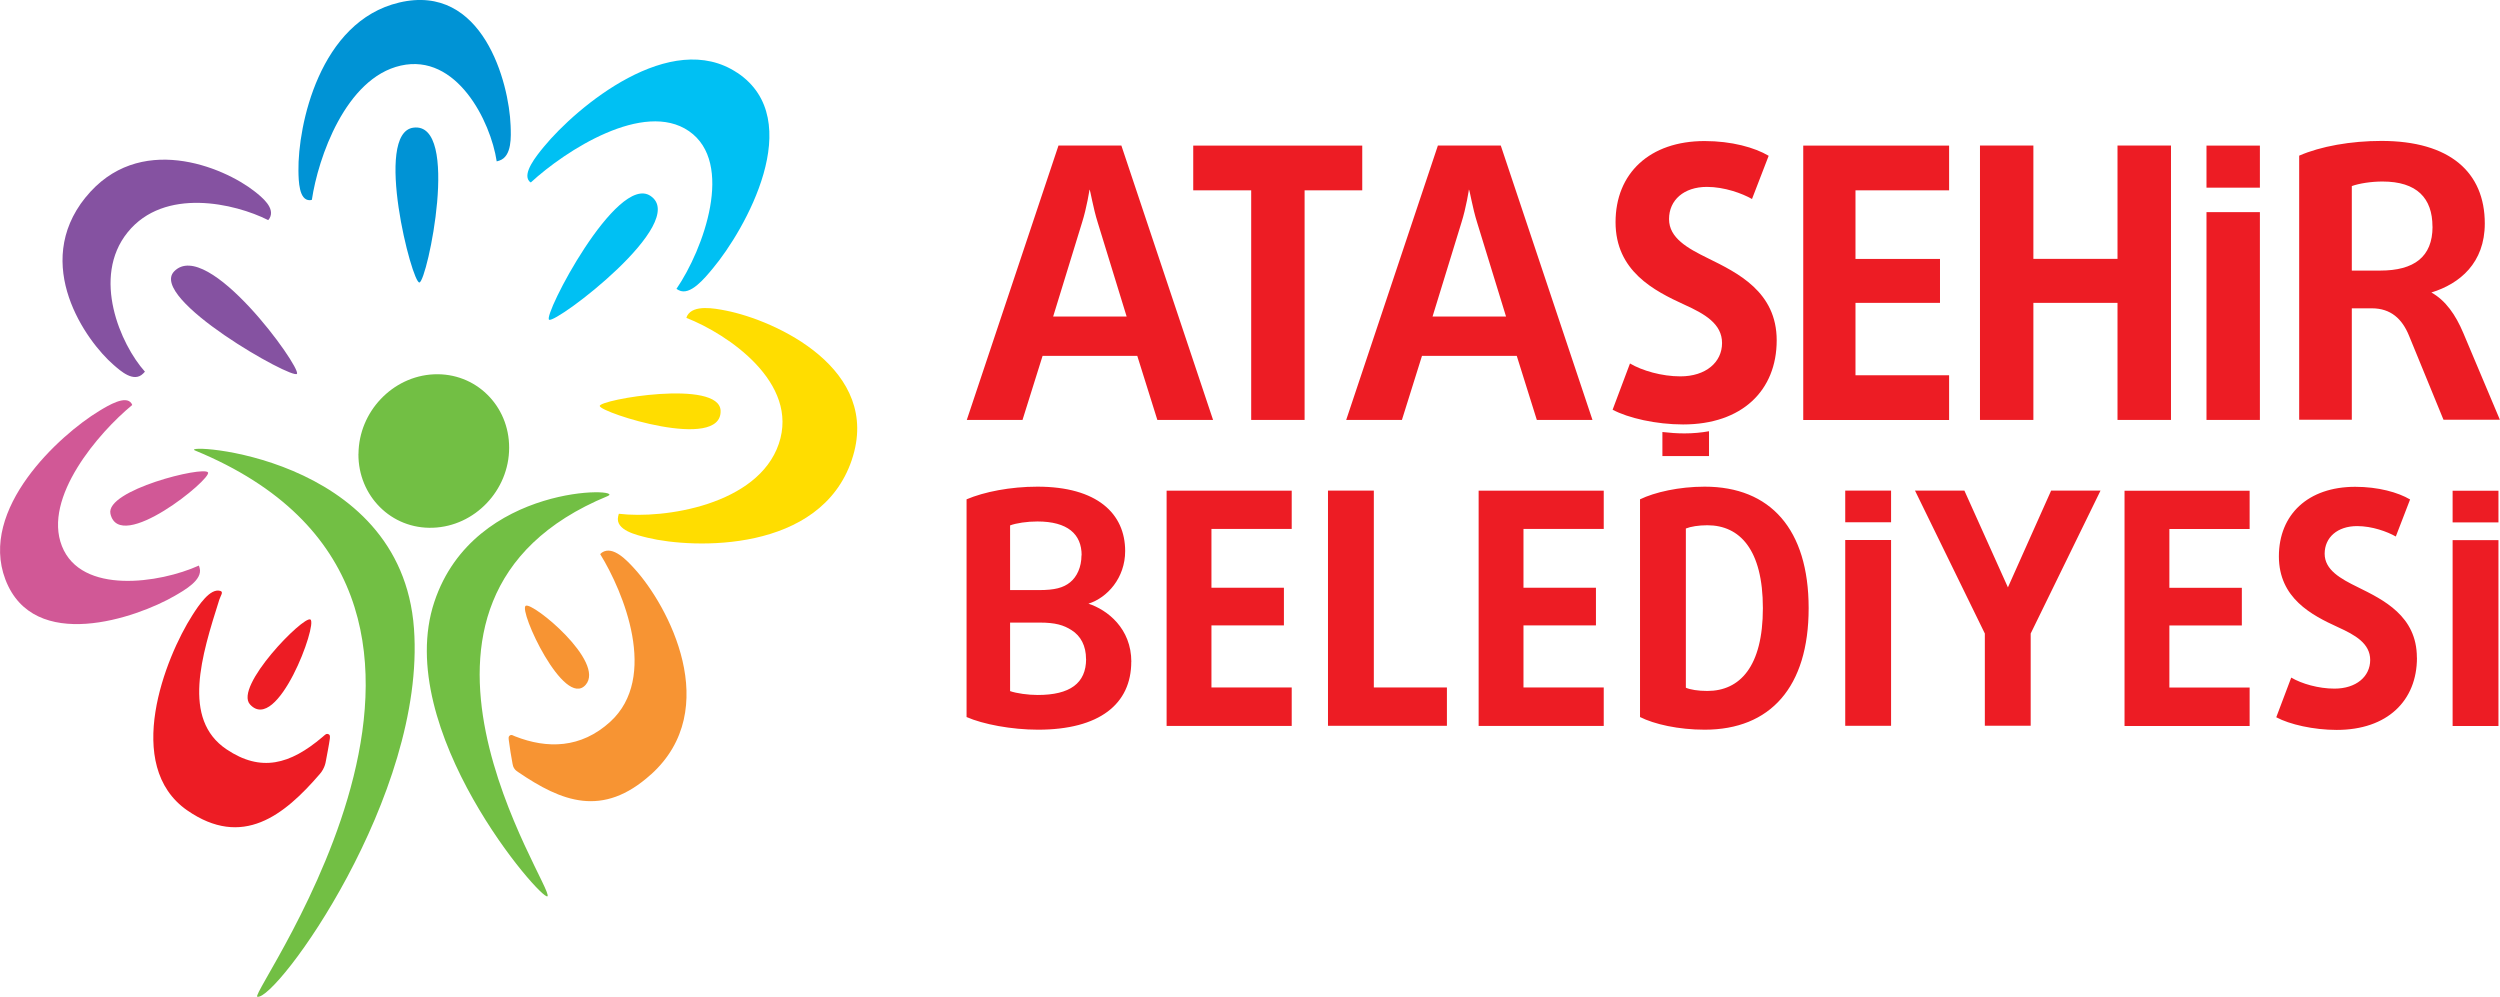
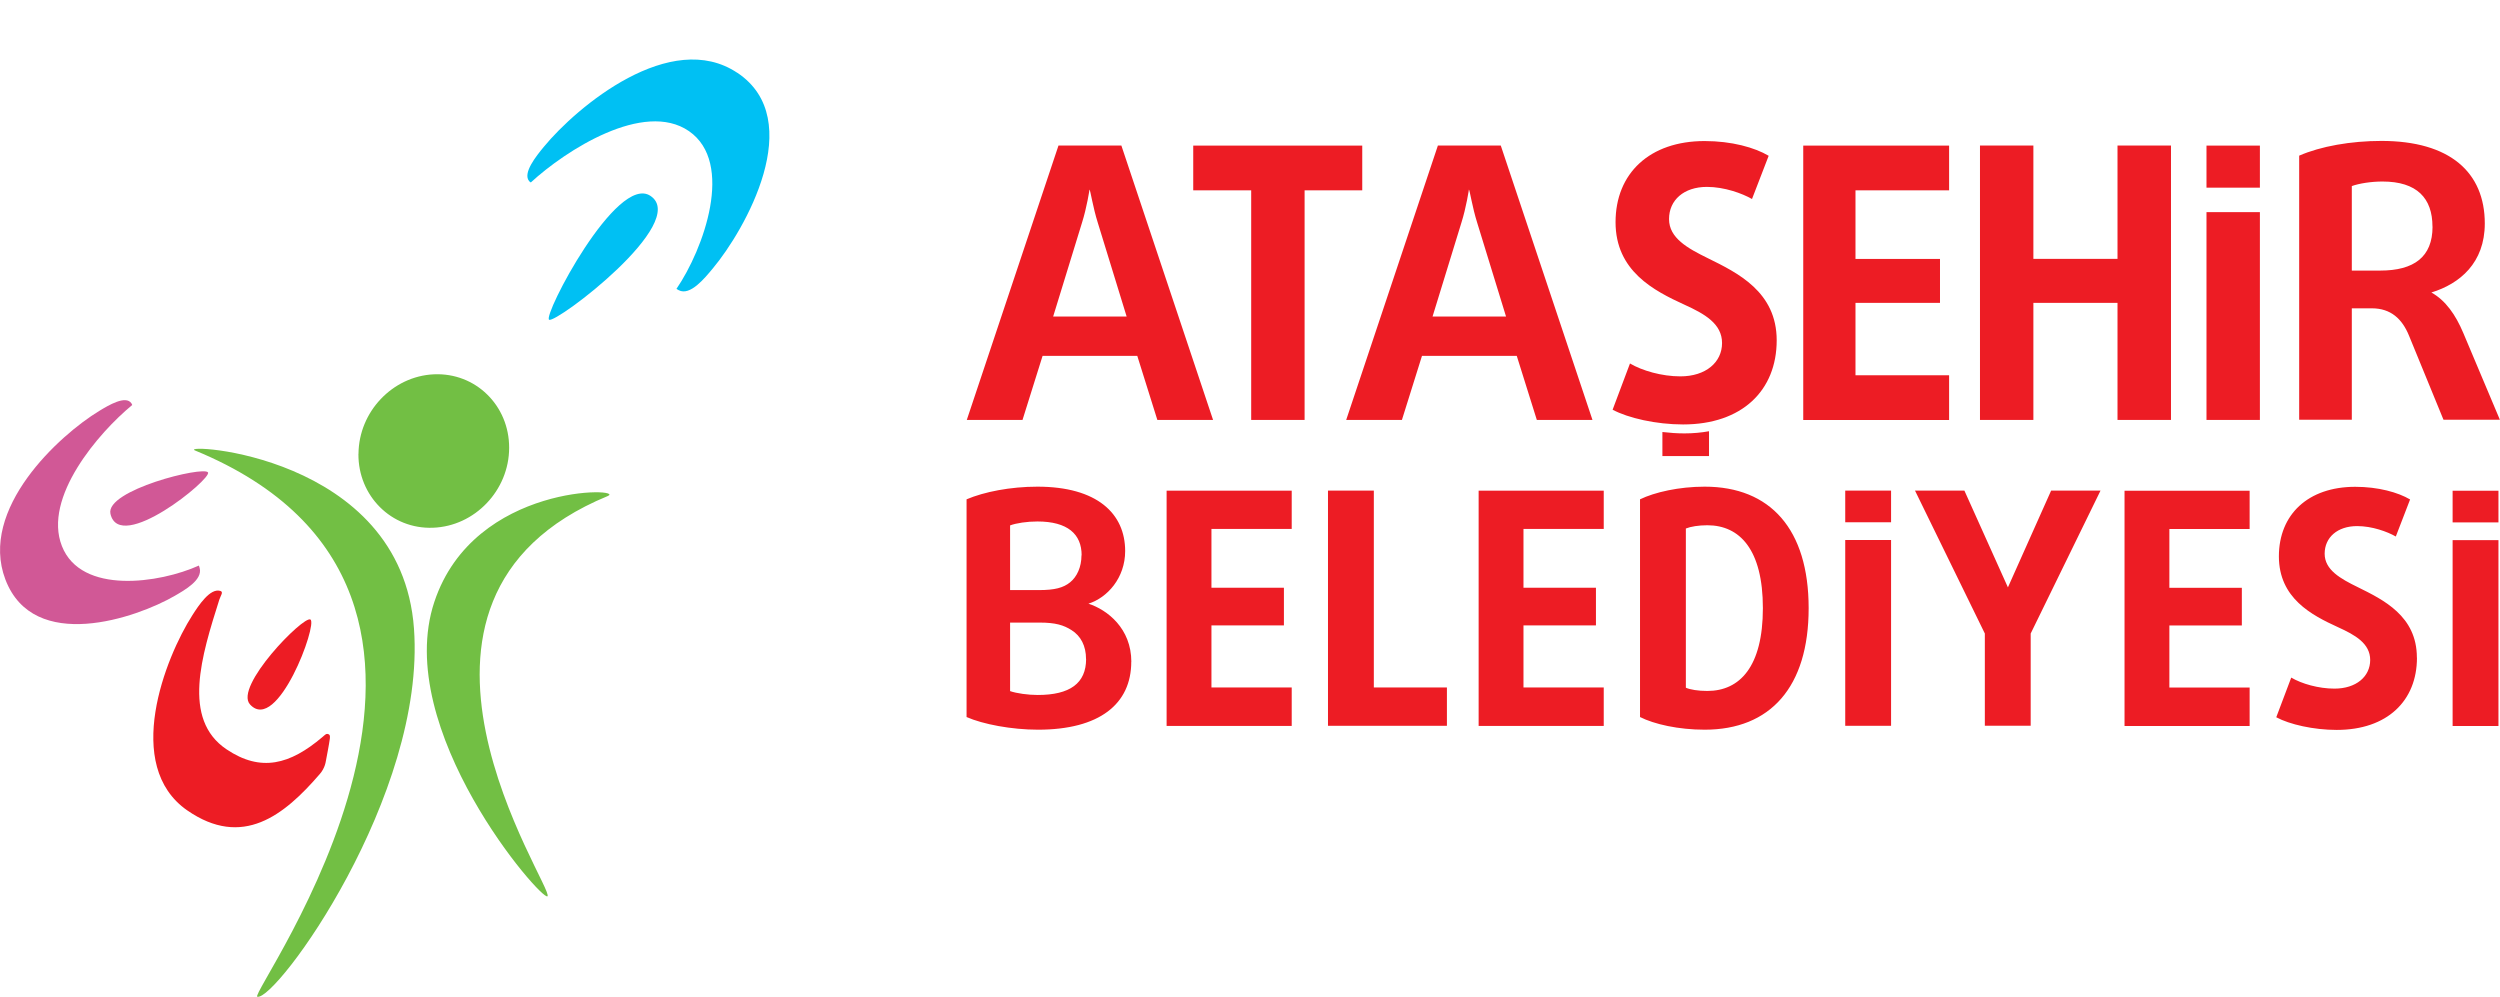
<svg xmlns="http://www.w3.org/2000/svg" id="Layer_1" data-name="Layer 1" viewBox="0 0 323.93 129.16">
  <defs>
    <style>
      .cls-1 {
        fill: #0093d5;
      }

      .cls-1, .cls-2, .cls-3, .cls-4, .cls-5, .cls-6, .cls-7, .cls-8 {
        fill-rule: evenodd;
        stroke-width: 0px;
      }

      .cls-2 {
        fill: #00c0f3;
      }

      .cls-3 {
        fill: #d15896;
      }

      .cls-4 {
        fill: #f79433;
      }

      .cls-5 {
        fill: #fd0;
      }

      .cls-6 {
        fill: #ed1c24;
      }

      .cls-7 {
        fill: #72bf44;
      }

      .cls-8 {
        fill: #8552a1;
      }
    </style>
  </defs>
  <path class="cls-6" d="m145.99,41.01h-9.53l3.73-12.13c.64-2.01.98-4.32.98-4.32.1,0,.44,2.31,1.08,4.32l3.73,12.13m11.2,13.4l-11.88-35.55h-8.15l-11.88,35.55h7.22l2.6-8.3h12.27l2.6,8.3h7.22Zm19.33-29.75v-5.79h-21.9v5.79h7.51v29.75h6.92v-29.75h7.47Zm18.64,16.35h-9.53l3.73-12.13c.64-2.01.98-4.32.98-4.32.1,0,.44,2.31,1.08,4.32l3.73,12.13Zm11.19,13.4l-11.88-35.55h-8.15l-11.88,35.55h7.22l2.6-8.3h12.28l2.6,8.3h7.22Zm46.21,0v-5.79h-12.13v-9.38h10.95v-5.69h-10.95v-8.89h12.13v-5.79h-18.9v35.55h18.9Zm28.75,0V18.86h-6.93v14.68h-10.9v-14.68h-6.92v35.55h6.92v-15.17h10.9v15.17h6.93Zm11.52,0h-6.92v-26.92h6.92v26.92Zm0-30.09h-6.92v-5.45h6.92v5.45Zm22.37,5.05c0,3.93-2.41,5.69-6.78,5.69h-3.68v-10.95c.93-.34,2.51-.59,3.97-.59,4.47,0,6.48,2.16,6.48,5.84m8.74,25.04l-4.76-11.29c-.98-2.31-2.26-4.17-4.12-5.21,3.68-1.13,6.92-3.83,6.92-8.94,0-6.63-4.52-10.7-13.4-10.7-3.93,0-7.86.69-10.65,1.91v34.22h6.82v-14.44h2.6c2.46,0,3.93,1.38,4.81,3.54l4.47,10.9h7.31Zm-183.19,30.98c0,3.16-2.1,4.67-6.27,4.67-1.26,0-2.74-.21-3.58-.5v-8.88h3.83c2.06,0,3.11.33,4.12.97,1.22.76,1.89,2.06,1.89,3.75m-.59-13.43c0,1.52-.59,2.78-1.47,3.49-.88.71-1.98,1.01-4.04,1.01h-3.74v-8.38c.8-.3,2.19-.51,3.54-.51,3.92,0,5.73,1.64,5.73,4.38m6.44,13.81c0-4.34-3.11-6.74-5.56-7.54,2.44-.76,4.76-3.33,4.76-6.82,0-4.84-3.62-8.34-11.37-8.34-3.5,0-6.9.67-9.18,1.64v28.21c2.11.93,5.81,1.64,9.26,1.64,7.96,0,12.08-3.33,12.08-8.8m20.79,8.29v-4.96h-10.4v-8.04h9.39v-4.88h-9.39v-7.62h10.4v-4.96h-16.21v30.48h16.21Zm20.11,0v-4.96h-9.47v-25.51h-5.94v30.48h15.41Zm20.32,0v-4.96h-10.4v-8.04h9.39v-4.88h-9.39v-7.62h10.4v-4.96h-16.21v30.48h16.21Zm20.62-15.24c0,7.58-2.99,10.73-7.2,10.73-1.18,0-2.23-.17-2.78-.42v-20.63c.63-.25,1.64-.42,2.78-.42,4.21,0,7.2,3.16,7.2,10.74m5.93,0c0-10.23-4.97-15.74-13.47-15.74-3.33,0-6.48.72-8.38,1.64v28.21c1.85.93,4.96,1.64,8.38,1.64,8.5,0,13.47-5.52,13.47-15.74m10.68,15.24h-5.94v-24.08h5.94v24.08Zm0-26.38h-5.94v-4.1h5.94v4.1Zm27.14-4.1h-6.4l-5.6,12.54-5.64-12.54h-6.4l9.05,18.52v11.95h5.94v-11.95l9.05-18.52Zm19.32,30.48v-4.96h-10.4v-8.04h9.39v-4.88h-9.39v-7.62h10.4v-4.96h-16.21v30.48h16.21Zm21.67-8.84c0-5.39-4.34-7.49-7.66-9.13-2.23-1.09-4.29-2.23-4.29-4.33s1.64-3.58,4.21-3.58c1.94,0,3.91.72,5.01,1.35l1.85-4.8c-1.56-.92-4.12-1.64-7.11-1.64-6.1,0-9.89,3.58-9.89,9.01s4.25,7.62,7.66,9.18c2.23,1.01,4.17,2.11,4.17,4.25s-1.81,3.71-4.63,3.71c-2.06,0-4.25-.63-5.6-1.43l-1.94,5.14c1.72.93,4.84,1.64,7.83,1.64,6.57,0,10.4-3.79,10.4-9.35m10.56,8.84h-5.94v-24.08h5.94v24.08Zm0-26.38h-5.94v-4.1h5.94v4.1Zm-93.52-23.59c0-6.29-5.06-8.74-8.94-10.65-2.6-1.28-5.01-2.6-5.01-5.06s1.92-4.17,4.91-4.17c2.26,0,4.57.84,5.84,1.57l2.16-5.6c-1.82-1.08-4.81-1.91-8.3-1.91-7.12,0-11.54,4.18-11.54,10.51s4.96,8.88,8.94,10.7c2.6,1.18,4.86,2.46,4.86,4.96s-2.11,4.32-5.4,4.32c-2.41,0-4.96-.74-6.53-1.67l-2.25,5.99c2.01,1.08,5.64,1.91,9.13,1.91,7.66,0,12.13-4.42,12.13-10.9m-8.77,11.78v3.22h-6.04v-3.12c.94.11,1.9.18,2.85.18,1.13,0,2.2-.1,3.18-.28" />
  <path class="cls-3" d="m.7,75.09c3.65,9.59,16.98,4.99,21.95,2.11,1.25-.73,3.64-2.05,3.22-3.61l-.1-.31c-5.06,2.29-15.26,3.82-17.75-2.53-2.47-6.29,4.75-14.68,9.11-18.27,0,0-.04-.14-.1-.22-.74-1.09-2.98.26-4.18.99-5.17,3.14-15.63,12.7-12.15,21.84m13.61-8.52c1.18,5.25,13.18-4.55,12.64-5.36-.57-.86-13.32,2.3-12.64,5.36" />
  <path class="cls-6" d="m24.27,105.01c-8.38-5.82-2.86-19.81.66-25.3.81-1.27,2.31-3.56,3.63-3.14.43.13.02.62-.14,1.12-2.3,7.26-4.89,15.49.93,19.4,4.46,3,8.22,1.98,12.43-1.59.37-.31.49-.5.8-.36.13.06.21.17.16.56-.13.94-.34,1.94-.51,2.88-.06.37-.16.73-.39,1.14-.13.23-.22.36-.4.57-4.63,5.38-10.03,9.67-17.18,4.71m8.14-13.72c3.54,3.86,8.8-10.46,7.82-11.01-.9-.51-9.94,8.71-7.82,11.01" />
-   <path class="cls-8" d="m11.07,25.59c-6.98,8.68.06,18.59,3.66,21.7.91.79,2.6,2.32,3.81,1.12l.24-.25c-3.16-3.52-6.95-12.23-2.24-18.06,4.76-5.89,13.91-3.75,18.21-1.58,0,0,.11-.12.17-.22.79-1.34-.98-2.75-1.93-3.5-4.09-3.21-15.05-7.74-21.92.8m11.5,9.56c-3.41,3.5,15.45,14.12,15.91,13.27.49-.91-11.59-17.7-15.91-13.27" />
-   <path class="cls-1" d="m51.72.33c10.86-2.57,14.24,10.43,14.44,15.93.05,1.39.2,4-1.46,4.55l-.34.1c-.79-5.23-5.2-14.05-12.44-12.41-7.15,1.62-10.71,11.98-11.51,17.39,0,0-.15.05-.26.05-1.41.03-1.46-2.47-1.48-3.82-.08-5.8,2.7-19.34,13.05-21.79m1.85,16.21c-5.21.67-.17,20.26.78,20.06,1.01-.21,5.36-20.85-.78-20.06" />
  <path class="cls-2" d="m95.54,9.43c9.12,6.1.98,20.37-3.17,25.34-1.04,1.25-2.95,3.62-4.43,2.83-.12-.06-.29-.17-.29-.17,3.52-5.15,7.56-16.33,1.62-20.44-5.85-4.03-15.97,2.49-20.49,6.65,0,0-.13-.07-.2-.15-.91-1.03.9-3.27,1.89-4.47,4.29-5.21,16.44-15.36,25.07-9.58m-11.26,15.94c-4.37-2.92-13.98,15.58-13.13,16.05.9.51,18.28-12.62,13.13-16.05" />
-   <path class="cls-5" d="m110.37,59.59c-4.08,12.09-20.54,11.52-26.44,10.09-1.46-.36-4.22-.97-3.84-2.75l.09-.36c5.88.71,18.04-1.15,20.73-9.06,2.7-7.92-6.61-14.22-11.97-16.32,0,0,.04-.17.1-.28.8-1.47,3.53-.96,5-.67,6.46,1.27,20.29,7.6,16.33,19.34m-17-6.35c-.11-4.15-15.77-1.45-15.66-.62.12.87,15.81,5.91,15.66.62" />
-   <path class="cls-4" d="m84.34,100.35c-6.26,5.65-11.56,3.53-17.2-.31-.2-.14-.34-.23-.48-.43-.16-.22-.22-.45-.25-.65-.23-1.21-.31-1.81-.47-2.96-.04-.3-.1-.57.14-.71.22-.14.35,0,.66.12,4.17,1.64,8.53,1.57,12.32-1.88,6.32-5.76,1.72-16.85-1.29-21.73,0,0,.12-.13.23-.21,1.42-.94,3.25,1.04,4.23,2.12,4.31,4.73,11.53,18.15,2.11,26.65m-8.46-11.62c-2.78,3.15-8.73-9.69-7.76-10.25.9-.51,10.37,7.29,7.76,10.25" />
  <path class="cls-7" d="m46.45,58.81c.02-2.73,1.12-5.25,2.89-7.11,1.76-1.86,4.2-3.08,6.88-3.2,2.69-.12,5.13.88,6.89,2.6,1.77,1.72,2.87,4.17,2.86,6.92,0,2.76-1.12,5.31-2.91,7.18-1.79,1.88-4.25,3.08-6.96,3.18-2.7.1-5.13-.93-6.87-2.67-1.74-1.73-2.81-4.17-2.79-6.9m32.29,5.47c2.61-1.08-17.29-1.8-22.45,13.7-5.5,16.53,13.99,38.88,14.66,38.15.94-1.03-24.85-38.38,7.79-51.85m-53.46-5.91c-2.36-.97,26.72.33,28.37,23.08,1.57,21.66-17.87,48.26-20.3,47.7-1.28-.3,37.21-52.14-8.07-70.78" />
</svg>